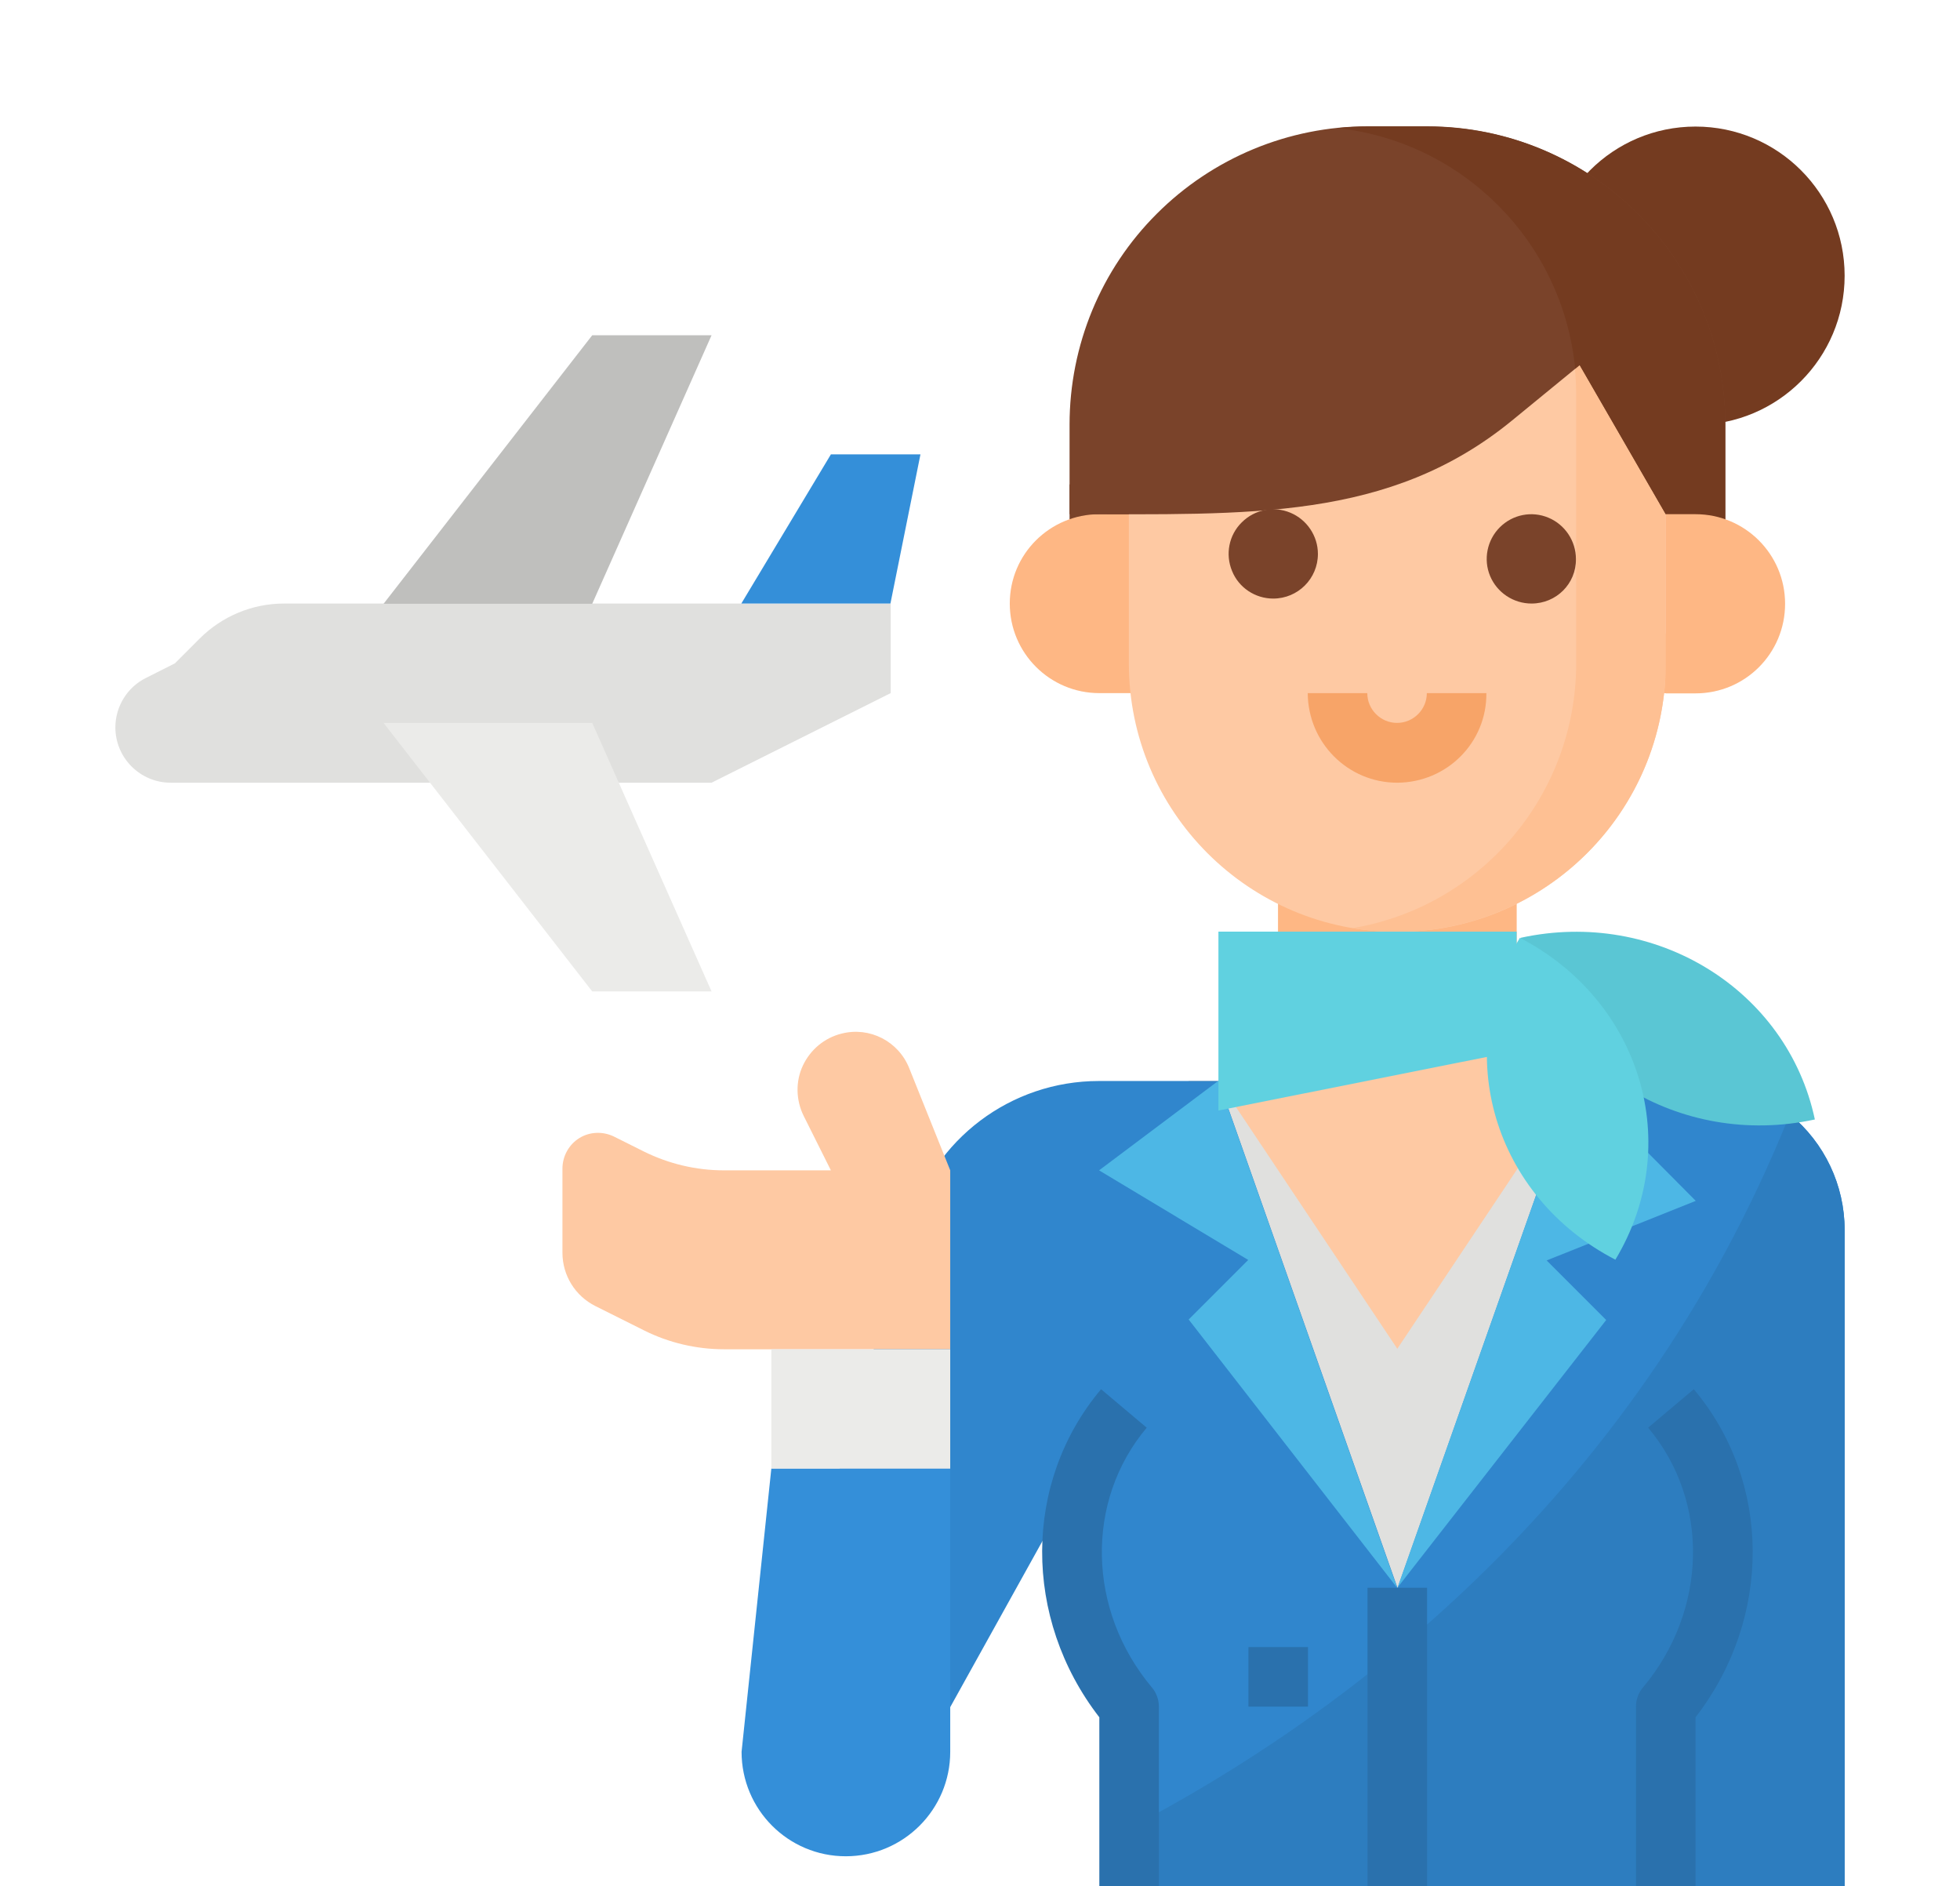
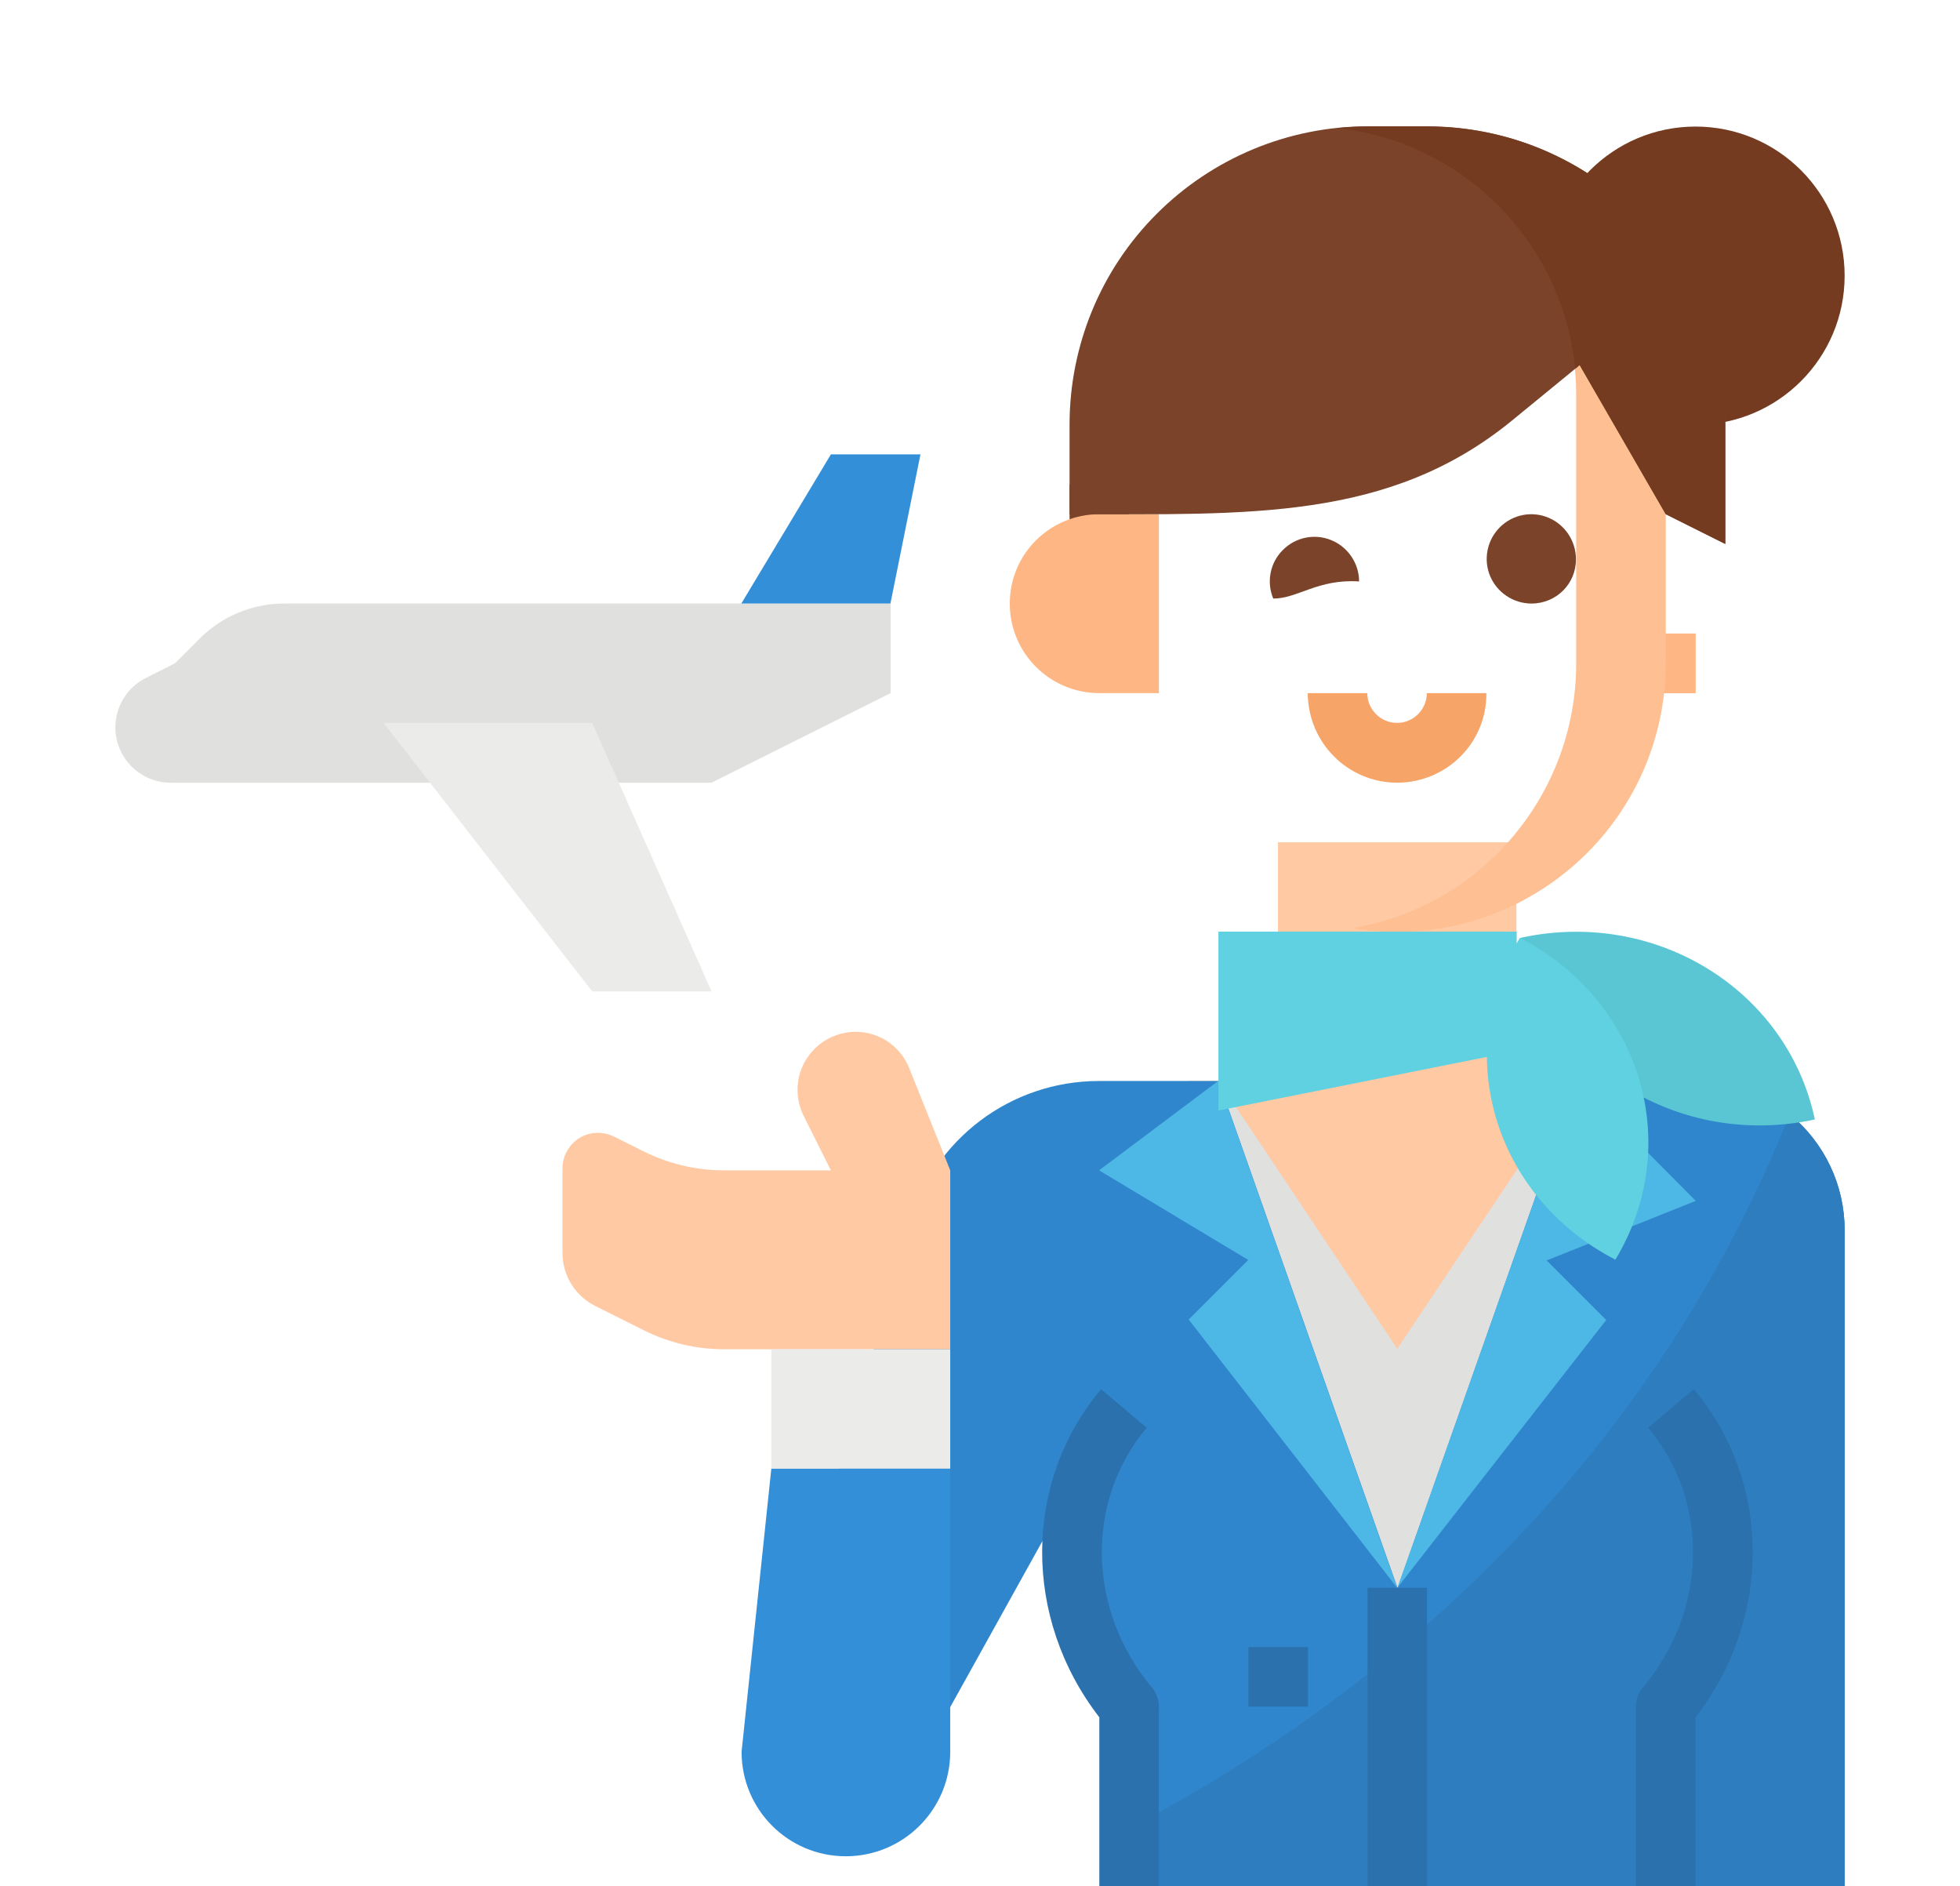
<svg xmlns="http://www.w3.org/2000/svg" xmlns:xlink="http://www.w3.org/1999/xlink" version="1.1" id="圖層_1" x="0px" y="0px" viewBox="0 0 79 76" style="enable-background:new 0 0 79 76;" xml:space="preserve">
  <style type="text/css">
	.st0{fill:#A0D2F2;}
	.st1{opacity:0.6;fill:url(#);}
	.st2{fill:#51308E;}
	.st3{fill:#64B9E8;}
	.st4{fill:#7178DB;}
	.st5{fill:none;stroke:#021833;stroke-width:2.072;stroke-linecap:round;stroke-linejoin:round;stroke-miterlimit:10;}
	.st6{fill:#4131AB;}
	.st7{fill:#F2A6AD;}
	.st8{fill:#D97676;}
	.st9{fill:none;stroke:#D97676;stroke-width:1.744;stroke-linecap:round;stroke-miterlimit:10;}
	.st10{fill:#222B45;}
	.st11{fill:#E76800;}
	.st12{fill:#151C1E;}
	.st13{fill:#242F34;}
	.st14{fill:#FFFFFF;}
	.st15{opacity:0.4;}
	.st16{fill:#C7C8E5;}
	.st17{fill:#F2F2F2;}
	.st18{fill:url(#SVGID_1_);}
	.st19{fill:#BBBBDD;}
	.st20{fill:url(#SVGID_2_);}
	.st21{fill:url(#SVGID_3_);}
	.st22{fill:url(#SVGID_4_);}
	.st23{fill:url(#SVGID_5_);}
	.st24{fill:url(#SVGID_6_);}
	.st25{fill:url(#SVGID_7_);}
	.st26{fill:url(#SVGID_8_);}
	.st27{fill:url(#SVGID_9_);}
	.st28{fill:url(#SVGID_10_);}
	.st29{fill:url(#SVGID_11_);}
	.st30{fill:url(#SVGID_12_);}
	.st31{fill:url(#SVGID_13_);}
	.st32{fill:url(#SVGID_14_);}
	.st33{fill:#FEB784;}
	.st34{fill:#7A432A;}
	.st35{fill:#743B20;}
	.st36{fill:#FEC9A3;}
	.st37{clip-path:url(#SVGID_16_);fill:#E0E0DE;}
	.st38{clip-path:url(#SVGID_16_);fill:#3086CD;}
	.st39{clip-path:url(#SVGID_16_);fill:#2D7DBF;}
	.st40{fill:#E0E0DE;}
	.st41{fill:#348FD9;}
	.st42{fill:#BFBFBD;}
	.st43{fill:#EBEBE9;}
	.st44{fill:#FEC093;}
	.st45{clip-path:url(#SVGID_18_);fill:#F7A468;}
	.st46{clip-path:url(#SVGID_18_);fill:#7A432A;}
	.st47{fill:#4DB7E5;}
	.st48{fill:#2A71AD;}
	.st49{fill:#60D1E0;}
	.st50{fill:#5AC6D4;}
	.st51{fill:#2980BA;}
	.st52{clip-path:url(#SVGID_20_);fill:#3B97D3;}
	.st53{clip-path:url(#SVGID_20_);fill:#7F8C8D;}
	.st54{fill:#FDD7AD;}
	.st55{fill:#7D6599;}
	.st56{clip-path:url(#SVGID_22_);fill:#3B97D3;}
	.st57{clip-path:url(#SVGID_22_);fill:#BDC3C7;}
	.st58{fill:#BDC3C7;}
	.st59{fill:#7F8C8D;}
	.st60{fill:#3B97D3;}
	.st61{fill:#F29C1F;}
	.st62{fill:#E57E25;}
	.st63{fill:#F0C419;}
	.st64{fill:#ACABB1;}
	.st65{fill:#78B9EB;}
	.st66{fill:#E6E7E8;}
	.st67{fill:#898890;}
	.st68{fill:#FF9811;}
	.st69{fill:#FF5023;}
	.st70{fill:#1E81CE;}
	.st71{fill:#C6C5CA;}
	.st72{fill:#32BEA6;}
	.st73{clip-path:url(#SVGID_24_);fill:#009C99;}
	.st74{clip-path:url(#SVGID_24_);fill:#83D947;}
	.st75{fill:#F2EDE5;}
	.st76{fill:#E7E3DB;}
	.st77{fill:#EDF5FF;}
	.st78{fill:#D6E8FD;}
	.st79{fill:#BCDEFD;}
	.st80{fill:#E6AF78;}
	.st81{fill:#707487;}
	.st82{fill:#D29B6E;}
	.st83{fill:#5A4146;}
	.st84{fill:#694B4B;}
	.st85{fill:#F0C087;}
	.st86{fill:#5B5D6E;}
	.st87{fill:#AFB9D2;}
	.st88{fill:#C7CFE2;}
	.st89{fill:#00C3FF;}
	.st90{fill:#00AAF0;}
	.st91{fill:#7F8499;}
	.st92{fill:#959CB5;}
	.st93{clip-path:url(#SVGID_26_);fill:#E0E0DE;}
	.st94{clip-path:url(#SVGID_26_);fill:#3086CD;}
	.st95{clip-path:url(#SVGID_26_);fill:#2D7DBF;}
	.st96{clip-path:url(#SVGID_28_);fill:#F7A468;}
	.st97{clip-path:url(#SVGID_28_);fill:#7A432A;}
	.st98{clip-path:url(#SVGID_30_);fill:#3B97D3;}
	.st99{clip-path:url(#SVGID_30_);fill:#7F8C8D;}
	.st100{clip-path:url(#SVGID_32_);fill:#3B97D3;}
	.st101{clip-path:url(#SVGID_32_);fill:#BDC3C7;}
	.st102{clip-path:url(#SVGID_34_);fill:#009C99;}
	.st103{clip-path:url(#SVGID_34_);fill:#83D947;}
	.st104{fill:#EABB53;}
	.st105{filter:url(#Adobe_OpacityMaskFilter);}
	.st106{filter:url(#Adobe_OpacityMaskFilter_1_);}
	.st107{filter:url(#Adobe_OpacityMaskFilter_2_);}
</style>
  <g>
    <rect x="65.94" y="25.53" class="st33" width="2.4" height="2.4" />
    <rect x="43.11" y="19.52" class="st34" width="2.4" height="2.4" />
    <rect x="65.94" y="25.53" class="st33" width="2.4" height="2.4" />
    <path class="st35" d="M74.35,11.11c0,3.32-2.69,6.01-6.01,6.01s-6.01-2.69-6.01-6.01s2.69-6.01,6.01-6.01S74.35,7.79,74.35,11.11   L74.35,11.11z M74.35,11.11" />
    <path class="st36" d="M64.74,43.55v21.63H47.91V43.55h2.4c0.66,0,1.2-0.54,1.2-1.2v-8.41h9.61v8.41c0,0.66,0.54,1.2,1.2,1.2H64.74z    M64.74,43.55" />
-     <path class="st33" d="M61.13,33.94v4.88c-3.03,1.5-6.59,1.5-9.61,0v-4.88H61.13z M61.13,33.94" />
    <g>
      <defs>
        <rect id="SVGID_25_" x="4.65" y="5.1" width="69.7" height="70.9" />
      </defs>
      <clipPath id="SVGID_1_">
        <use xlink:href="#SVGID_25_" style="overflow:visible;" />
      </clipPath>
      <path style="clip-path:url(#SVGID_1_);fill:#E0E0DE;" d="M64.74,43.55v21.63H47.91V43.55h1.2l7.21,10.8l7.21-10.8H64.74z     M64.74,43.55" />
      <path style="clip-path:url(#SVGID_1_);fill:#3086CD;" d="M74.35,49.56V76H45.51v-7.21c-2.64-3.14-3.12-7.47-1.17-10.8l-0.03-0.02    L38.3,68.79h-7.21l5.57-19.48c0.97-3.4,4.08-5.75,7.63-5.75h4.83l7.21,20.43l7.21-20.43h4.81c1.2,0,2.38,0.36,3.38,1.04    c0.14,0.1,0.29,0.2,0.42,0.31C73.54,46.05,74.35,47.76,74.35,49.56L74.35,49.56z M74.35,49.56" />
      <path style="clip-path:url(#SVGID_1_);fill:#2D7DBF;" d="M74.35,49.56V76H45.51v-2.33c8.19-4.27,20.28-12.93,26.63-28.77    C73.54,46.05,74.35,47.76,74.35,49.56L74.35,49.56z M74.35,49.56" />
    </g>
    <path class="st40" d="M28.68,31.54H6.88c-1.23,0-2.23-1-2.23-2.23c0-0.84,0.48-1.62,1.23-1.99l1.17-0.59l1-1   c0.9-0.9,2.12-1.41,3.4-1.41h24.45v3.61L28.68,31.54z M28.68,31.54" />
    <path class="st41" d="M35.89,24.32h-6.01l3.61-6.01h3.61L35.89,24.32z M35.89,24.32" />
-     <path class="st42" d="M28.68,13.51h-4.81l-8.41,10.82h8.41L28.68,13.51z M28.68,13.51" />
    <path class="st43" d="M28.68,39.95h-4.81l-8.41-10.82h8.41L28.68,39.95z M28.68,39.95" />
    <path class="st33" d="M44.31,20.72h2.4v7.21h-2.4c-1.99,0-3.61-1.61-3.61-3.61S42.32,20.72,44.31,20.72L44.31,20.72z M44.31,20.72" />
-     <path class="st36" d="M67.14,18.32v8.41c0,5.97-4.84,10.82-10.82,10.82c-5.97,0-10.82-4.84-10.82-10.82v-8.41   c0-5.31,4.3-9.61,9.61-9.61h2.4c2.55,0,5,1.01,6.8,2.81C66.13,13.32,67.14,15.77,67.14,18.32L67.14,18.32z M67.14,18.32" />
    <path class="st44" d="M67.14,18.32v8.41c0,3.18-1.4,6.2-3.84,8.26c-2.43,2.05-5.64,2.94-8.78,2.41c5.2-0.88,9.01-5.39,9.01-10.67   V15.91c0-2.29-0.72-4.52-2.08-6.37C64.92,11.09,67.14,14.53,67.14,18.32L67.14,18.32z M67.14,18.32" />
-     <path class="st34" d="M51.32,24.12c-0.73,0-1.39-0.44-1.66-1.11c-0.28-0.67-0.13-1.45,0.39-1.96c0.52-0.52,1.29-0.67,1.96-0.39   c0.67,0.28,1.11,0.94,1.11,1.66C53.12,23.32,52.31,24.12,51.32,24.12L51.32,24.12z M51.32,24.12" />
+     <path class="st34" d="M51.32,24.12c-0.28-0.67-0.13-1.45,0.39-1.96c0.52-0.52,1.29-0.67,1.96-0.39   c0.67,0.28,1.11,0.94,1.11,1.66C53.12,23.32,52.31,24.12,51.32,24.12L51.32,24.12z M51.32,24.12" />
    <path class="st34" d="M61.73,24.32c-0.73,0-1.39-0.44-1.67-1.11c-0.28-0.67-0.12-1.45,0.39-1.96c0.52-0.52,1.29-0.67,1.96-0.39   c0.67,0.28,1.11,0.94,1.11,1.67C63.53,23.52,62.73,24.32,61.73,24.32L61.73,24.32z M61.73,24.32" />
    <g>
      <defs>
        <rect id="SVGID_27_" x="4.65" y="5.1" width="69.7" height="70.9" />
      </defs>
      <clipPath id="SVGID_2_">
        <use xlink:href="#SVGID_27_" style="overflow:visible;" />
      </clipPath>
      <path style="clip-path:url(#SVGID_2_);fill:#F7A468;" d="M56.32,31.54c-1.99,0-3.6-1.61-3.61-3.61h2.4c0,0.66,0.54,1.2,1.2,1.2    c0.66,0,1.2-0.54,1.2-1.2h2.4C59.93,29.92,58.32,31.53,56.32,31.54L56.32,31.54z M56.32,31.54" />
      <path style="clip-path:url(#SVGID_2_);fill:#7A432A;" d="M69.54,17.11v4.81l-2.4-1.2l-3.47-6.01l-0.18,0.15l-2.54,2.08    c-4.96,4.06-10.63,3.78-17.84,3.78v-3.61c0-3.19,1.26-6.25,3.52-8.5c2.25-2.25,5.31-3.52,8.5-3.52h2.4    C64.16,5.1,69.54,10.48,69.54,17.11L69.54,17.11z M69.54,17.11" />
    </g>
    <path class="st35" d="M69.54,17.11v4.81l-2.4-1.2l-3.47-6.01l-0.18,0.15c-0.5-5.1-4.51-9.15-9.6-9.7c0.41-0.04,0.82-0.06,1.24-0.06   h2.4C64.16,5.1,69.54,10.48,69.54,17.11L69.54,17.11z M69.54,17.11" />
    <path class="st47" d="M49.11,43.55l-4.81,3.61l6.01,3.61l-2.4,2.4l8.41,10.82L49.11,43.55z M49.11,43.55" />
    <path class="st47" d="M63.54,43.55l4.81,4.84l-6.01,2.4l2.4,2.4l-8.41,10.78L63.54,43.55z M63.54,43.55" />
    <rect x="55.12" y="63.98" class="st48" width="2.4" height="12.02" />
    <rect x="50.32" y="66.37" class="st48" width="2.4" height="2.4" />
    <path class="st48" d="M44.31,76h2.4v-7.23c0-0.28-0.1-0.56-0.28-0.77c-2.61-3.11-2.7-7.51-0.21-10.47l-1.84-1.55   c-3.15,3.74-3.16,9.23-0.07,13.22V76z M44.31,76" />
    <path class="st36" d="M33.92,41.65c-0.69,0.17-1.26,0.65-1.56,1.29c-0.3,0.64-0.28,1.39,0.03,2.02l1.1,2.2h-4.31   c-1.12,0-2.22-0.26-3.23-0.76l-1.2-0.6c-0.45-0.22-0.98-0.2-1.4,0.06c-0.42,0.26-0.68,0.73-0.68,1.23v3.39   c0,0.91,0.51,1.74,1.33,2.15l1.96,0.98c1,0.5,2.11,0.76,3.23,0.76h9.11v-7.21l-1.65-4.11C36.22,41.96,35.05,41.36,33.92,41.65   L33.92,41.65z M33.92,41.65" />
    <path class="st41" d="M29.89,70.59l1.2-11.42h7.21v11.42c0,2.32-1.88,4.21-4.21,4.21C31.77,74.8,29.89,72.92,29.89,70.59   L29.89,70.59z M29.89,70.59" />
    <rect x="31.09" y="54.37" class="st43" width="7.21" height="4.81" />
-     <path class="st33" d="M67.14,20.72h1.2c1.99,0,3.61,1.61,3.61,3.61s-1.61,3.61-3.61,3.61h-1.2V20.72z M67.14,20.72" />
    <path class="st48" d="M68.34,76h-2.4v-7.23c0-0.28,0.1-0.56,0.28-0.77c2.61-3.11,2.7-7.51,0.21-10.47l1.84-1.55   c3.15,3.74,3.16,9.23,0.07,13.22V76z M68.34,76" />
    <path class="st49" d="M49.11,44.75l12.02-2.4v-4.81H49.11V44.75z M49.11,44.75" />
    <path class="st50" d="M73.15,45.11c-5.45,1.18-10.76-2.1-11.86-7.32C66.73,36.6,72.04,39.88,73.15,45.11L73.15,45.11z M73.15,45.11   " />
    <path class="st49" d="M65.11,50.76c-4.91-2.54-6.63-8.35-3.85-12.97C66.17,40.34,67.89,46.14,65.11,50.76L65.11,50.76z    M65.11,50.76" />
  </g>
</svg>